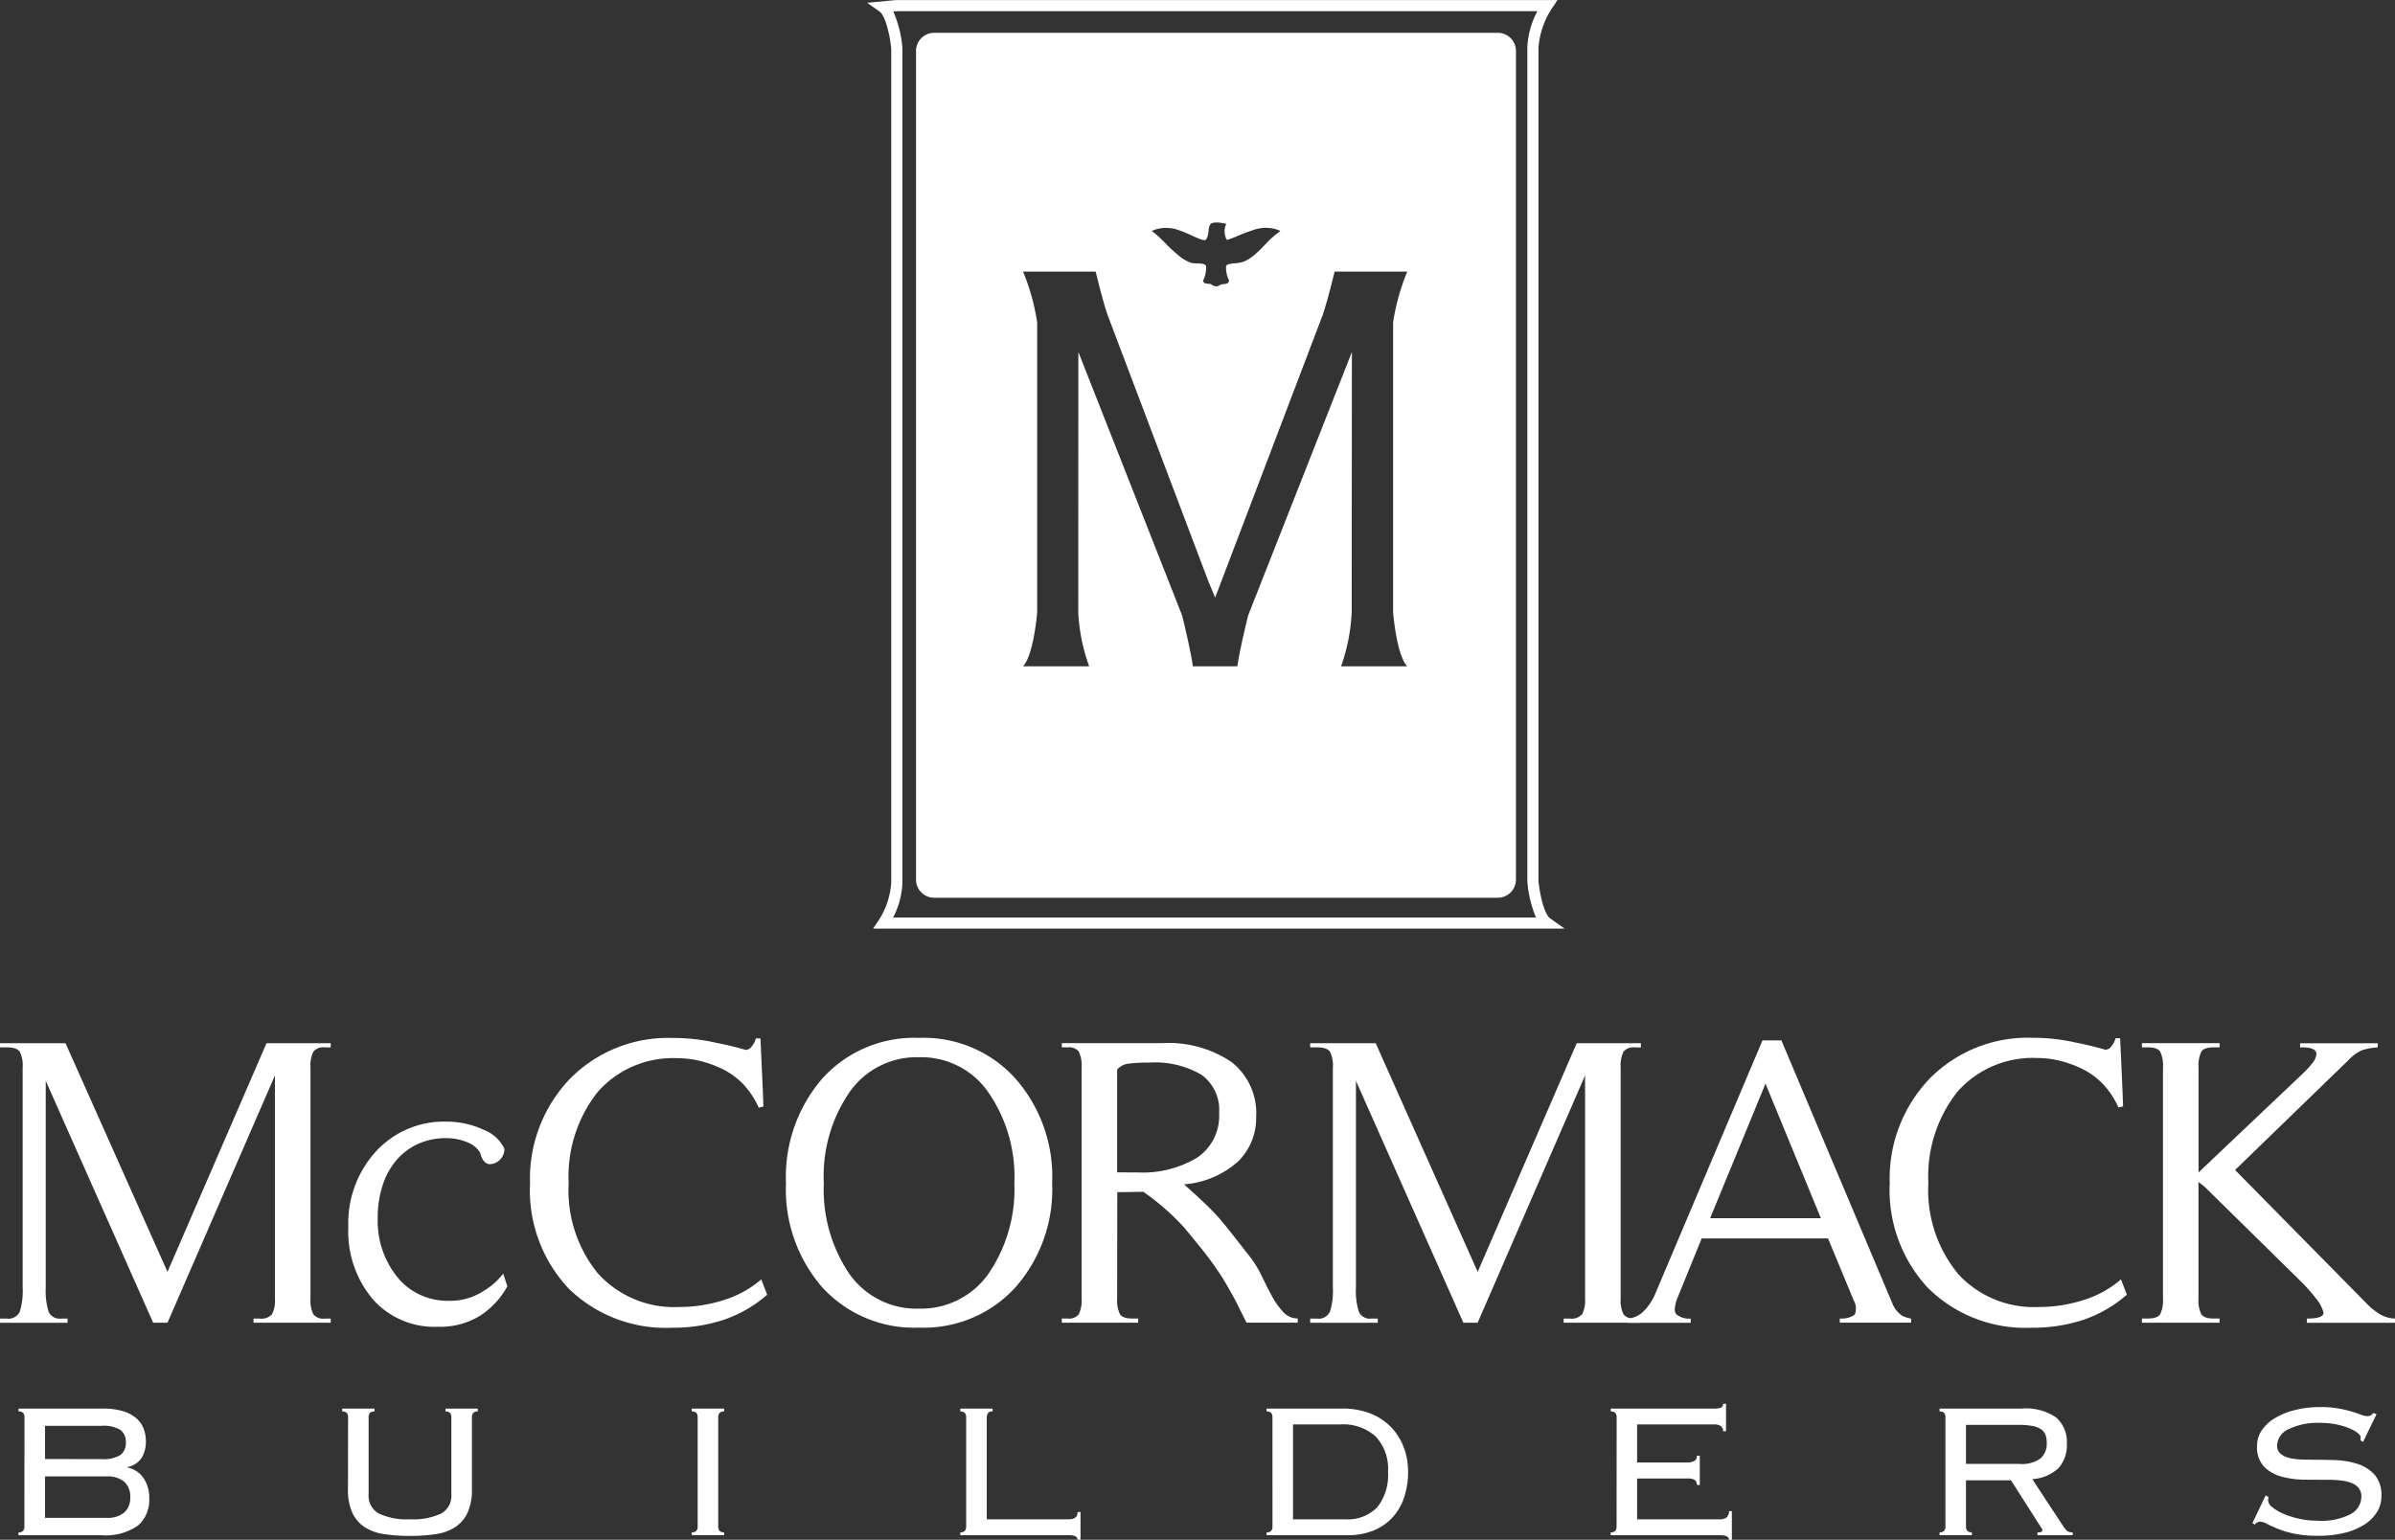
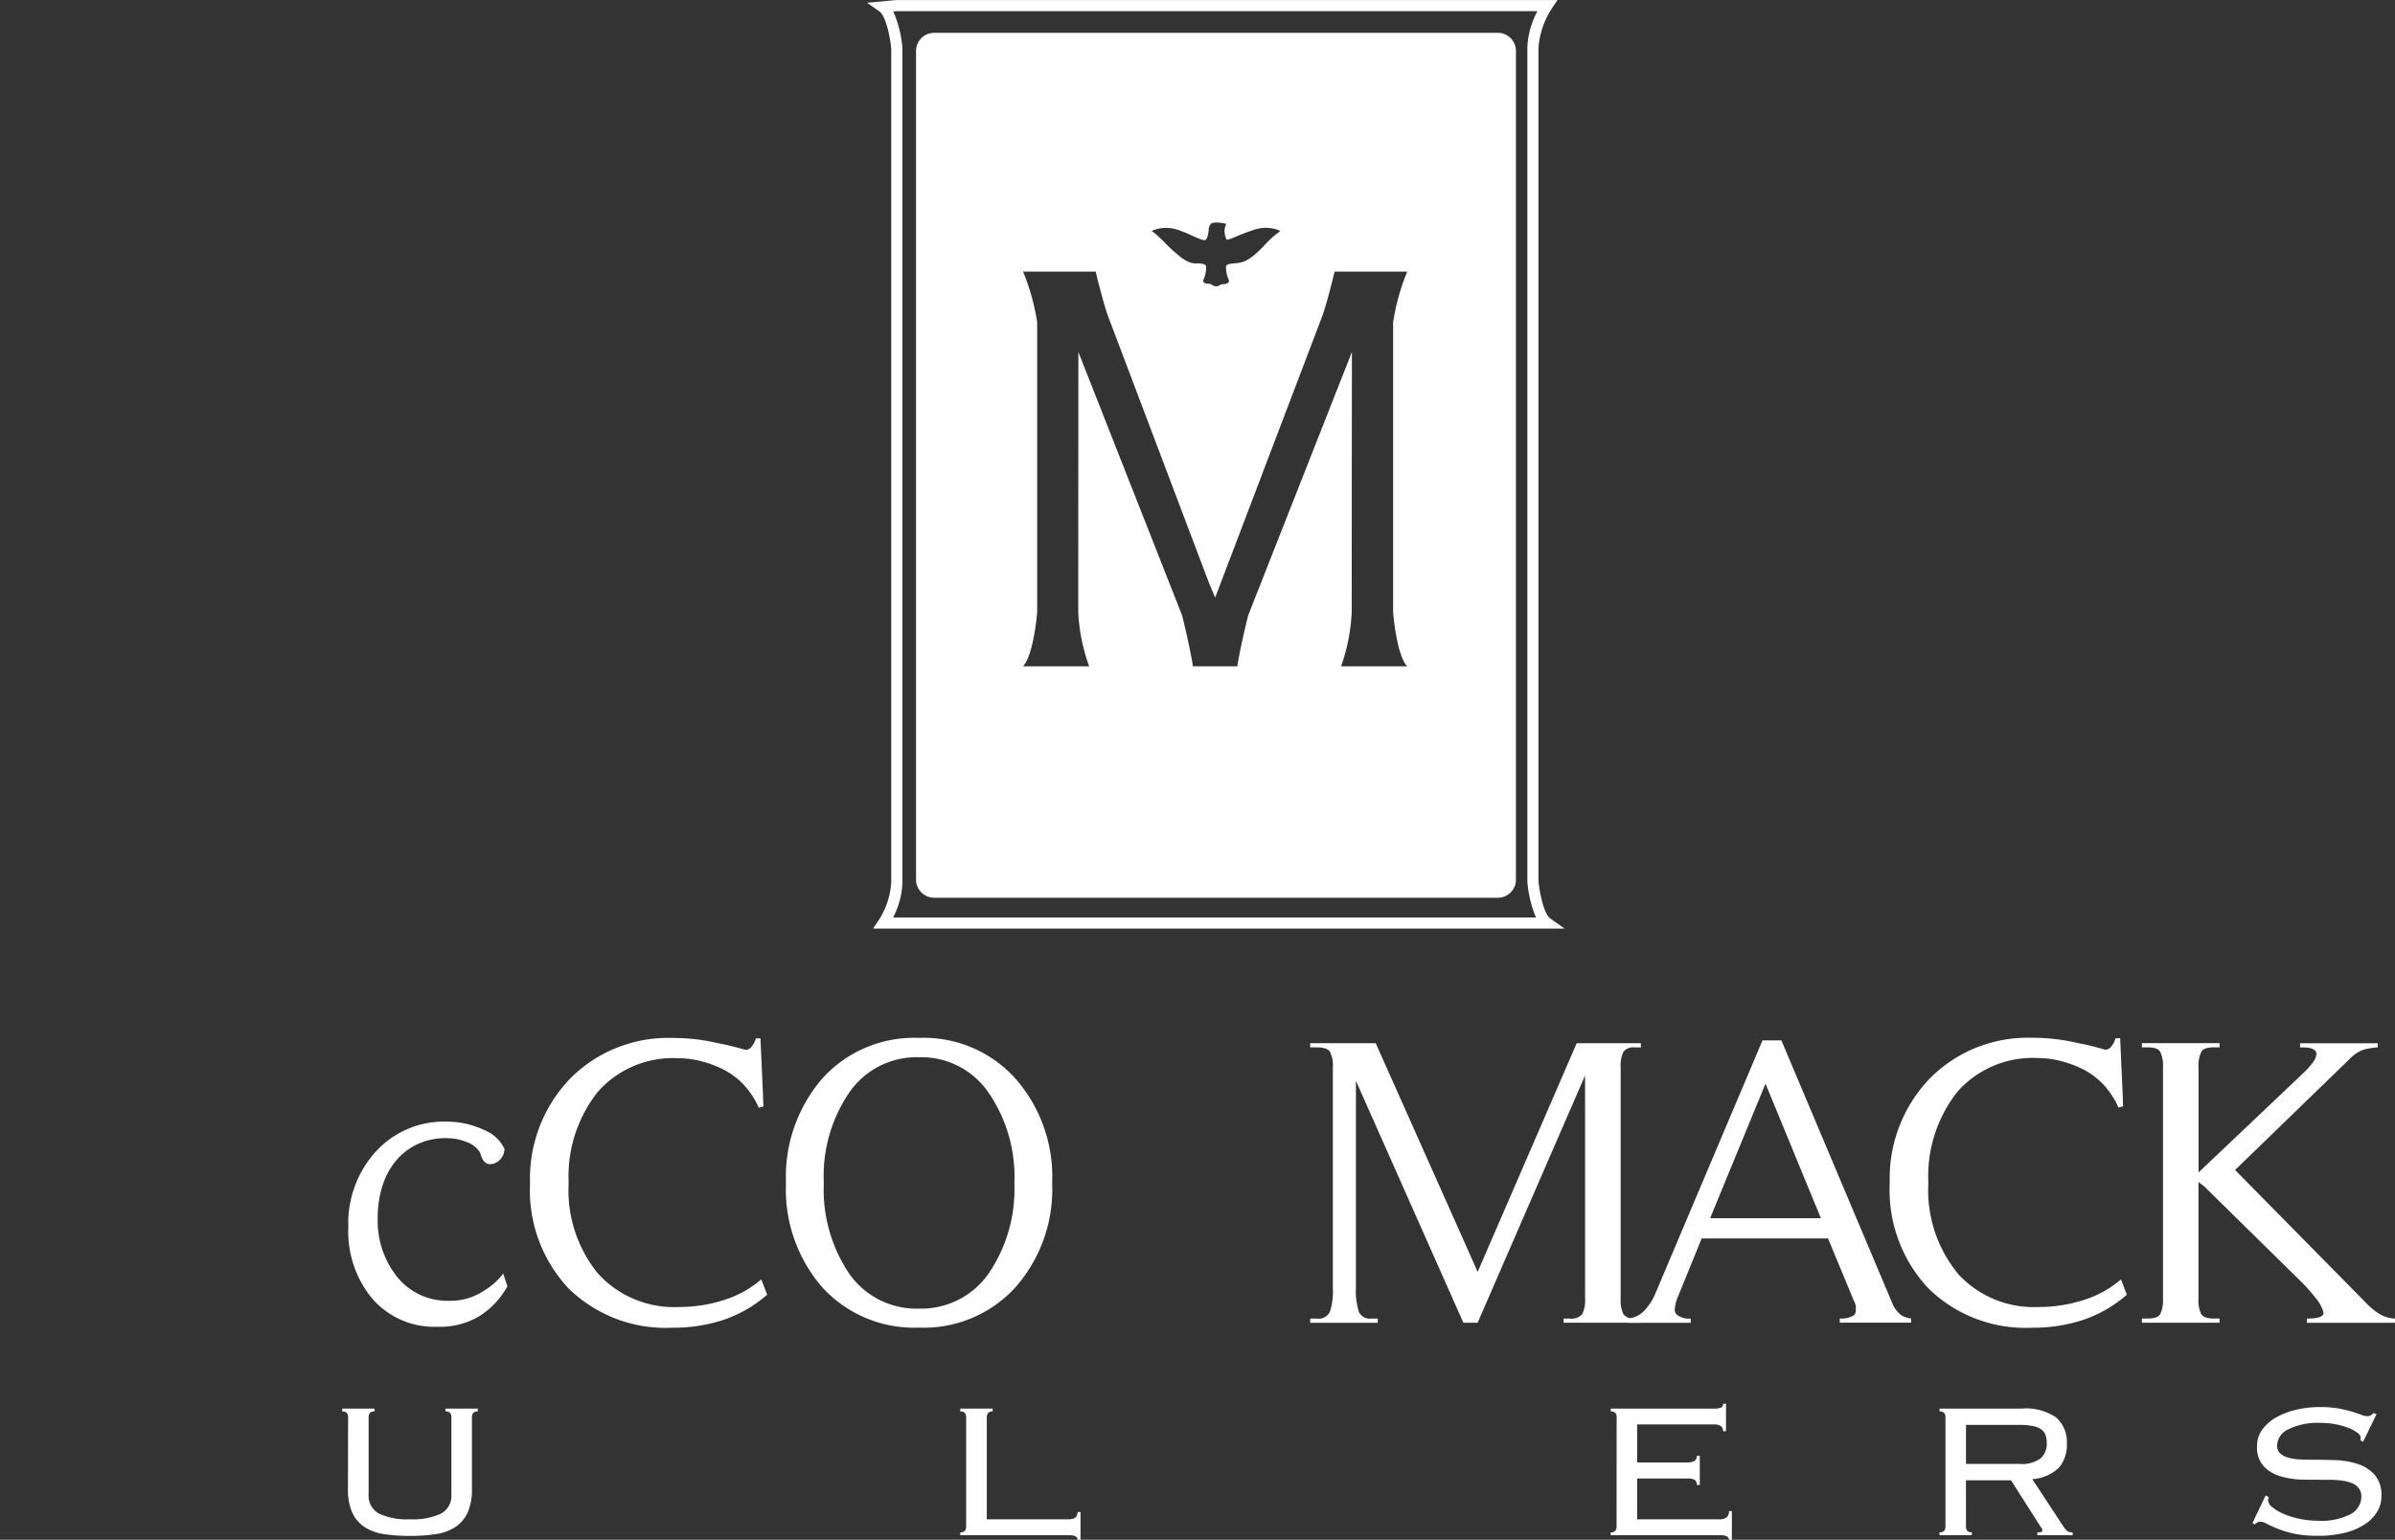
<svg xmlns="http://www.w3.org/2000/svg" width="171.84" height="110.51" viewBox="0 0 171.84 110.51">
  <rect x="0" y="0" width="171.84" height="110.51" fill="#333333" stroke="none" />
  <g transform="translate(476.99 -133.694)">
-     <path d="M-453.262,320.685v.3h-.422a.913.913,0,0,0-.828.311,2.316,2.316,0,0,0-.2,1.14v16.56a2.315,2.315,0,0,0,.2,1.14.913.913,0,0,0,.828.311h.422v.3H-458.8v-.3h.452a1,1,0,0,0,.873-.311,2.181,2.181,0,0,0,.211-1.14V323l-7.708,17.745H-466l-7.708-17.36v14.842a4.892,4.892,0,0,0,.211,1.733.851.851,0,0,0,.873.489h.482v.3h-4.848v-.3h.482a.9.9,0,0,0,.933-.489,4.9,4.9,0,0,0,.211-1.733V322.433a2.183,2.183,0,0,0-.211-1.14q-.211-.311-.933-.311h-.482v-.3h4.7l7.317,16.412,7.106-16.412Z" transform="translate(0 -112.118)" fill="#fff" />
    <path d="M-403.163,346.561a5.947,5.947,0,0,1-1.972,2.118,5.48,5.48,0,0,1-3.026.785,5.906,5.906,0,0,1-4.667-1.985,7.559,7.559,0,0,1-1.747-5.184,7.638,7.638,0,0,1,1.987-5.421,6.612,6.612,0,0,1,5.059-2.133,6.25,6.25,0,0,1,2.68.593,2.694,2.694,0,0,1,1.476,1.363,1.111,1.111,0,0,1-.813,1.067l-.211.03q-.513,0-.723-.83a1.862,1.862,0,0,0-.948-.755,3.852,3.852,0,0,0-1.49-.282,4.783,4.783,0,0,0-2.018.415,4.492,4.492,0,0,0-1.551,1.17,5.255,5.255,0,0,0-.993,1.822,7.539,7.539,0,0,0-.346,2.34,6.44,6.44,0,0,0,1.415,4.236,4.624,4.624,0,0,0,3.674,1.689,4.338,4.338,0,0,0,2.559-.741,4.65,4.65,0,0,0,1.355-1.214Z" transform="translate(-37.423 -120.546)" fill="#fff" />
    <path d="M-377.137,336.638a7.368,7.368,0,0,0,5.842,2.4,10.344,10.344,0,0,0,3.192-.5,7.473,7.473,0,0,0,2.68-1.481l.422,1.1a9.273,9.273,0,0,1-3.132,1.807,11.543,11.543,0,0,1-3.674.563,9.96,9.96,0,0,1-7.437-2.814,10.3,10.3,0,0,1-2.77-7.554,10.352,10.352,0,0,1,2.861-7.495,9.878,9.878,0,0,1,7.347-2.933,13.852,13.852,0,0,1,3.192.356q.753.149,1.265.281c.341.088.612.163.813.222a.58.58,0,0,0,.452-.281,1.478,1.478,0,0,0,.271-.548h.331l.181,4.029.03.859-.331.089a6.084,6.084,0,0,0-1.114-1.689,5.47,5.47,0,0,0-1.445-1.066,8.137,8.137,0,0,0-1.611-.593,6.879,6.879,0,0,0-1.671-.207,7.184,7.184,0,0,0-5.721,2.429,9.759,9.759,0,0,0-2.078,6.517,9.458,9.458,0,0,0,2.108,6.517" transform="translate(-56.946 -111.541)" fill="#fff" />
    <path d="M-319.7,337.645a8.886,8.886,0,0,1-6.9,2.874,8.921,8.921,0,0,1-6.926-2.874,10.692,10.692,0,0,1-2.62-7.495,10.8,10.8,0,0,1,2.62-7.524,8.878,8.878,0,0,1,6.926-2.9,8.843,8.843,0,0,1,6.9,2.9,10.661,10.661,0,0,1,2.65,7.524,10.617,10.617,0,0,1-2.65,7.495m-1.927-14.012a5.834,5.834,0,0,0-4.968-2.518,5.861,5.861,0,0,0-5,2.518,10.627,10.627,0,0,0-1.837,6.517,10.786,10.786,0,0,0,1.837,6.517,5.883,5.883,0,0,0,5,2.489,5.906,5.906,0,0,0,4.968-2.489,10.744,10.744,0,0,0,1.867-6.517,10.665,10.665,0,0,0-1.867-6.517" transform="translate(-84.45 -111.541)" fill="#fff" />
-     <path d="M-282.763,338.992a2.322,2.322,0,0,0,.2,1.141q.2.311.889.311h.421v.3h-5.48v-.3h.422a.876.876,0,0,0,.8-.311,2.326,2.326,0,0,0,.2-1.141V322.433a2.328,2.328,0,0,0-.2-1.141.877.877,0,0,0-.8-.311h-.422v-.3h7.2a8.066,8.066,0,0,1,4.968,1.348,4.658,4.658,0,0,1,1.777,3.955,4.355,4.355,0,0,1-1.28,3.17,6.537,6.537,0,0,1-3.9,1.659q.873.771,1.551,1.421a15.356,15.356,0,0,1,1.1,1.156q.422.5.933,1.155l1.114,1.422a7.782,7.782,0,0,1,.888,1.436q.376.786.738,1.451a5.252,5.252,0,0,0,.8,1.126,1.382,1.382,0,0,0,1.039.459v.3h-3.674q-.332-.651-.572-1.141t-.557-1.052q-.316-.562-.587-1.007a24.36,24.36,0,0,0-1.536-2.133q-.813-1.006-1.265-1.54a17.331,17.331,0,0,0-2.891-2.518l-1.867.03Zm1.445-9.035a7.56,7.56,0,0,0,4.306-1.067,3.613,3.613,0,0,0,1.566-3.2,3.1,3.1,0,0,0-1.265-2.74,6.577,6.577,0,0,0-3.734-.874,11.507,11.507,0,0,0-1.491.074,1.272,1.272,0,0,0-.828.43v7.376Z" transform="translate(-114.073 -112.118)" fill="#fff" />
    <path d="M-218.493,320.685v.3h-.422a.913.913,0,0,0-.828.311,2.316,2.316,0,0,0-.2,1.14v16.56a2.315,2.315,0,0,0,.2,1.14.913.913,0,0,0,.828.311h.422v.3h-5.54v-.3h.452a1,1,0,0,0,.873-.311,2.181,2.181,0,0,0,.211-1.14V323l-7.708,17.745h-1.024l-7.708-17.36v14.842a4.893,4.893,0,0,0,.211,1.733.851.851,0,0,0,.873.489h.482v.3h-4.848v-.3h.482a.9.9,0,0,0,.933-.489,4.9,4.9,0,0,0,.211-1.733V322.433a2.182,2.182,0,0,0-.211-1.14q-.211-.311-.933-.311h-.482v-.3h4.7l7.317,16.412,7.106-16.412Z" transform="translate(-140.765 -112.118)" fill="#fff" />
    <path d="M-164.971,340.43h-5.118v-.3a1.687,1.687,0,0,0,1.023-.237.477.477,0,0,0,.121-.356,1.032,1.032,0,0,0-.121-.651l-1.867-4.5H-180l-1.687,4.147a2.9,2.9,0,0,0-.241.919.521.521,0,0,0,.121.385,1.431,1.431,0,0,0,1.023.3v.3H-185.3v-.3a1.817,1.817,0,0,0,1.144-.533,3.94,3.94,0,0,0,.813-1.215l7.708-18.219h1.355l8.01,18.989a1.985,1.985,0,0,0,.647.77,2.146,2.146,0,0,0,.647.207Zm-10.448-17.152-3.974,9.657h7.949Z" transform="translate(-174.897 -111.807)" fill="#fff" />
    <path d="M-133.493,336.638a7.367,7.367,0,0,0,5.842,2.4,10.345,10.345,0,0,0,3.192-.5,7.473,7.473,0,0,0,2.68-1.481l.422,1.1a9.273,9.273,0,0,1-3.132,1.807,11.543,11.543,0,0,1-3.674.563A9.96,9.96,0,0,1-135.6,337.7a10.3,10.3,0,0,1-2.77-7.554,10.352,10.352,0,0,1,2.861-7.495,9.878,9.878,0,0,1,7.347-2.933,13.852,13.852,0,0,1,3.192.356q.753.149,1.265.281c.341.088.612.163.813.222a.58.58,0,0,0,.452-.281,1.477,1.477,0,0,0,.271-.548h.331l.181,4.029.03.859-.331.089a6.084,6.084,0,0,0-1.114-1.689,5.468,5.468,0,0,0-1.445-1.066,8.137,8.137,0,0,0-1.611-.593,6.879,6.879,0,0,0-1.671-.207,7.184,7.184,0,0,0-5.721,2.429,9.759,9.759,0,0,0-2.078,6.517,9.458,9.458,0,0,0,2.108,6.517" transform="translate(-203.032 -111.541)" fill="#fff" />
    <path d="M-88.916,340.133q.2.311.888.311h.422v.3h-5.571v-.3h.422q.692,0,.888-.311a2.322,2.322,0,0,0,.2-1.141V322.433a2.323,2.323,0,0,0-.2-1.141q-.2-.311-.888-.311h-.422v-.3h5.571v.3h-.422q-.693,0-.888.311a2.318,2.318,0,0,0-.2,1.141v7.525l7.558-7.169a6.087,6.087,0,0,0,.647-.726,1.248,1.248,0,0,0,.256-.577q0-.5-.963-.5h-.211v-.3h5.571v.3a4.392,4.392,0,0,0-1.144.207,2.971,2.971,0,0,0-.933.681l-8.16,7.91,9.485,9.628a4.632,4.632,0,0,0,.963.755,2.307,2.307,0,0,0,1.024.281v.3h-6.323v-.3q1.2,0,1.2-.414l-.03-.118a2.667,2.667,0,0,0-.482-.874,12.241,12.241,0,0,0-1.265-1.408l-6.775-6.665-.422-.326v8.354a2.317,2.317,0,0,0,.2,1.141" transform="translate(-230.13 -112.118)" fill="#fff" />
-     <path d="M-473.239,386.787a.481.481,0,0,0-.088-.3.407.407,0,0,0-.334-.112v-.207h6.042a4.9,4.9,0,0,1,1.431.181,2.623,2.623,0,0,1,.957.5,1.905,1.905,0,0,1,.536.743,2.508,2.508,0,0,1,.167.925,2.261,2.261,0,0,1-.289,1.166,1.576,1.576,0,0,1-1.028.683v.034a1.839,1.839,0,0,1,1.159.769,2.513,2.513,0,0,1,.4,1.443,2.432,2.432,0,0,1-.808,1.953,4.068,4.068,0,0,1-2.652.691h-5.919v-.207a.406.406,0,0,0,.334-.113.478.478,0,0,0,.088-.3Zm5.5,3.007a2.389,2.389,0,0,0,1.387-.294,1.057,1.057,0,0,0,.386-.9,1.057,1.057,0,0,0-.386-.9,2.392,2.392,0,0,0-1.387-.294h-4.023v2.385Zm.386,4.216a1.871,1.871,0,0,0,1.273-.38,1.4,1.4,0,0,0,.43-1.106,1.4,1.4,0,0,0-.43-1.106,1.873,1.873,0,0,0-1.273-.38h-4.409v2.972Z" transform="translate(-1.996 -151.379)" fill="#fff" />
    <path d="M-415.248,386.787a.481.481,0,0,0-.088-.3.407.407,0,0,0-.334-.112v-.207h2.318v.207a.407.407,0,0,0-.334.112.479.479,0,0,0-.088.3v5.53a1.451,1.451,0,0,0,.746,1.391,4.781,4.781,0,0,0,2.222.406,4.781,4.781,0,0,0,2.222-.406,1.451,1.451,0,0,0,.746-1.391v-5.53a.481.481,0,0,0-.088-.3.407.407,0,0,0-.334-.112v-.207h2.319v.207a.406.406,0,0,0-.334.112.479.479,0,0,0-.088.3v5.149a4.018,4.018,0,0,1-.307,1.694,2.476,2.476,0,0,1-.878,1.037,3.454,3.454,0,0,1-1.4.51,12.076,12.076,0,0,1-1.862.13,12.069,12.069,0,0,1-1.862-.13,3.452,3.452,0,0,1-1.4-.51,2.469,2.469,0,0,1-.878-1.037,4,4,0,0,1-.307-1.694Z" transform="translate(-36.767 -151.379)" fill="#fff" />
-     <path d="M-353.03,395.047a.4.4,0,0,0,.334-.113.478.478,0,0,0,.088-.3v-7.845a.481.481,0,0,0-.088-.3.406.406,0,0,0-.334-.112v-.207h2.319v.207a.406.406,0,0,0-.334.112.479.479,0,0,0-.088.3v7.845a.475.475,0,0,0,.088.3.4.4,0,0,0,.334.113v.207h-2.319Z" transform="translate(-74.325 -151.379)" fill="#fff" />
    <path d="M-302.59,386.372a.389.389,0,0,0-.334.121.615.615,0,0,0-.088.363v7.258h5.9q.614,0,.615-.519h.211v1.988h-.211q0-.329-.615-.328h-7.8v-.207a.406.406,0,0,0,.334-.113.478.478,0,0,0,.088-.3v-7.845a.481.481,0,0,0-.088-.3.407.407,0,0,0-.334-.112v-.207h2.319Z" transform="translate(-103.178 -151.379)" fill="#fff" />
-     <path d="M-249.61,386.787a.481.481,0,0,0-.088-.3.407.407,0,0,0-.334-.112v-.207h5.445a5.392,5.392,0,0,1,1.958.337,4.218,4.218,0,0,1,1.476.942,4.217,4.217,0,0,1,.94,1.443,4.889,4.889,0,0,1,.334,1.823,5.713,5.713,0,0,1-.281,1.823,3.992,3.992,0,0,1-.834,1.443,3.78,3.78,0,0,1-1.37.942,4.921,4.921,0,0,1-1.888.337h-5.779v-.207a.406.406,0,0,0,.334-.113.478.478,0,0,0,.088-.3Zm5.2,7.327a2.954,2.954,0,0,0,2.319-.864,3.7,3.7,0,0,0,.772-2.541,3.393,3.393,0,0,0-.887-2.54,3.465,3.465,0,0,0-2.521-.864h-3.408v6.809Z" transform="translate(-136.082 -151.379)" fill="#fff" />
    <path d="M-187.934,386.27a.48.48,0,0,0-.088-.3.408.408,0,0,0-.334-.112v-.207H-181a1.325,1.325,0,0,0,.579-.078.293.293,0,0,0,.123-.268h.211v1.97h-.211a.458.458,0,0,0-.141-.354.828.828,0,0,0-.545-.13h-5.48v2.73h3.566a1.137,1.137,0,0,0,.518-.1.388.388,0,0,0,.2-.38h.211v2.091h-.211a.4.4,0,0,0-.158-.363,1,1,0,0,0-.527-.1h-3.6V393.6h5.866a.924.924,0,0,0,.545-.129.535.535,0,0,0,.176-.458h.211v2.056h-.211q0-.328-.615-.329h-7.869v-.207a.407.407,0,0,0,.334-.113.478.478,0,0,0,.088-.3Z" transform="translate(-173.062 -150.862)" fill="#fff" />
    <path d="M-127.546,394.633a.475.475,0,0,0,.088.3.4.4,0,0,0,.334.113v.207h-2.318v-.207a.4.4,0,0,0,.334-.113.478.478,0,0,0,.088-.3v-7.845a.481.481,0,0,0-.088-.3.406.406,0,0,0-.334-.112v-.207h5.884a3.822,3.822,0,0,1,2.494.648,2.336,2.336,0,0,1,.755,1.875,2.474,2.474,0,0,1-.579,1.728,3.007,3.007,0,0,1-1.9.812l2.213,3.37a1.739,1.739,0,0,0,.307.363.637.637,0,0,0,.378.086v.207h-2.529v-.207a.723.723,0,0,0,.29-.035.127.127,0,0,0,.062-.121.262.262,0,0,0-.088-.19l-2.16-3.387h-3.232Zm3.846-4.493a2.247,2.247,0,0,0,1.511-.4,1.4,1.4,0,0,0,.439-1.089,1.734,1.734,0,0,0-.088-.587.86.86,0,0,0-.316-.406,1.59,1.59,0,0,0-.623-.242,5.375,5.375,0,0,0-1.01-.078h-3.759v2.8Z" transform="translate(-208.386 -151.379)" fill="#fff" />
    <path d="M-72.205,392.368a.563.563,0,0,0-.053.225.7.7,0,0,0,.308.5,3.227,3.227,0,0,0,.808.475,6.221,6.221,0,0,0,1.133.354,5.99,5.99,0,0,0,1.283.138,4.591,4.591,0,0,0,2.415-.484,1.44,1.44,0,0,0,.747-1.244.971.971,0,0,0-.185-.605,1.165,1.165,0,0,0-.509-.371,3.024,3.024,0,0,0-.756-.182,7.83,7.83,0,0,0-.922-.051q-.808,0-1.713-.009a6.241,6.241,0,0,1-1.66-.225,2.774,2.774,0,0,1-1.247-.717,2.04,2.04,0,0,1-.492-1.486,1.952,1.952,0,0,1,.351-1.132,3.025,3.025,0,0,1,.958-.872,5.256,5.256,0,0,1,1.431-.57,7.328,7.328,0,0,1,1.792-.208,7.18,7.18,0,0,1,1.309.1,9.43,9.43,0,0,1,.957.225q.4.121.667.225a1.256,1.256,0,0,0,.439.1.457.457,0,0,0,.281-.069,2.034,2.034,0,0,0,.176-.156l.211.087-.966,1.987-.193-.121a.878.878,0,0,0,.018-.224q0-.121-.211-.294a2.485,2.485,0,0,0-.6-.337,5.031,5.031,0,0,0-.922-.277,5.724,5.724,0,0,0-1.168-.112,4.784,4.784,0,0,0-2.257.449,1.333,1.333,0,0,0-.834,1.175.743.743,0,0,0,.185.527,1.224,1.224,0,0,0,.509.311,3.042,3.042,0,0,0,.755.147q.431.035.923.035.825,0,1.721.026a5.972,5.972,0,0,1,1.651.268,2.831,2.831,0,0,1,1.247.778,2.249,2.249,0,0,1,.492,1.572,2.122,2.122,0,0,1-.29,1.063,2.776,2.776,0,0,1-.87.907,4.571,4.571,0,0,1-1.431.622,7.787,7.787,0,0,1-1.976.225A8.035,8.035,0,0,1-70.334,395a7.109,7.109,0,0,1-1.186-.346q-.492-.2-.808-.363a1.191,1.191,0,0,0-.509-.165.531.531,0,0,0-.369.208l-.176-.1.949-1.987Z" transform="translate(-241.999 -151.223)" fill="#fff" />
    <g transform="translate(-414.775 133.694)">
      <path d="M-271.567,200.341h-49.62l.42-.624a5.63,5.63,0,0,0,.885-2.692V137.2c-.081-.9-.4-2.368-.844-2.683l-.887-.625,2.095-.194,47.441,0-.419.624a5.953,5.953,0,0,0-.946,2.787V196.93c.082.9.4,2.369.845,2.683Zm-48.18-.8h46.125a8.38,8.38,0,0,1-.619-2.575l0-59.861a6.02,6.02,0,0,1,.723-2.61h-45.961l-.255.024a8.164,8.164,0,0,1,.655,2.645v59.86A5.842,5.842,0,0,1-319.747,199.54Z" transform="translate(321.613 -133.694)" fill="#fff" />
    </g>
    <path d="M-271.081,139.578h-40.491a1.3,1.3,0,0,0-1.276,1.318v59.439a1.3,1.3,0,0,0,1.276,1.318h40.491a1.3,1.3,0,0,0,1.276-1.318V140.9A1.3,1.3,0,0,0-271.081,139.578Zm-24.626,14.128a2.6,2.6,0,0,1,1.611,0,9.392,9.392,0,0,1,1.01.409c.353.159.885.4,1,.333.154-.093.2-.431.232-.678a.791.791,0,0,1,.135-.454c.159-.194.688-.108.751-.1l.375.066-.056.16a1.16,1.16,0,0,0-.025.67c.071.293.127.328.149.322a1.15,1.15,0,0,0,.191-.056l.056-.02c.119-.04.261-.1.434-.173a13.563,13.563,0,0,1,1.291-.484,2.608,2.608,0,0,1,1.611,0l.239.094-.2.155q-.214.163-.414.342c-.178.159-.346.337-.509.508a7.609,7.609,0,0,1-.65.633,3.074,3.074,0,0,1-.855.565,2.355,2.355,0,0,1-.63.119,3.37,3.37,0,0,0-.381.051.434.434,0,0,0-.262.133,2.168,2.168,0,0,0,.172.958.211.211,0,0,1,.011.206c-.061.118-.2.133-.368.15a1.211,1.211,0,0,0-.211.033.473.473,0,0,1-.315.123.516.516,0,0,1-.339-.137.6.6,0,0,0-.241-.047c-.136-.01-.263-.019-.322-.127a.2.2,0,0,1,.01-.2,2.152,2.152,0,0,0,.17-.96c-.116-.162-.368-.167-.634-.172a1.8,1.8,0,0,1-.454-.046,2.8,2.8,0,0,1-.941-.579l-.091-.073a9.83,9.83,0,0,1-.794-.744,9.272,9.272,0,0,0-.788-.737l-.2-.156Zm18.1,31.338h-4.744a13.539,13.539,0,0,0,.762-3.878c0-1.785.014-18.681.014-18.681l-7.445,18.911s-.617,2.484-.772,3.648h-3.192c-.155-1.164-.772-3.648-.772-3.648l-7.445-18.911s-.008,16.9-.008,18.681a13.212,13.212,0,0,0,.784,3.878h-4.744c.776-.846,1.013-3.88,1.013-3.88v-20.8a15.6,15.6,0,0,0-1.013-3.648h5.21c.55,2.274.854,3.108.854,3.108l7.224,19.1.494,1.192,7.718-20.29s.3-.834.854-3.108h5.21a15.607,15.607,0,0,0-1.013,3.648v20.8S-278.386,184.2-277.61,185.044Z" transform="translate(-98.417 -3.528)" fill="#fff" />
  </g>
</svg>